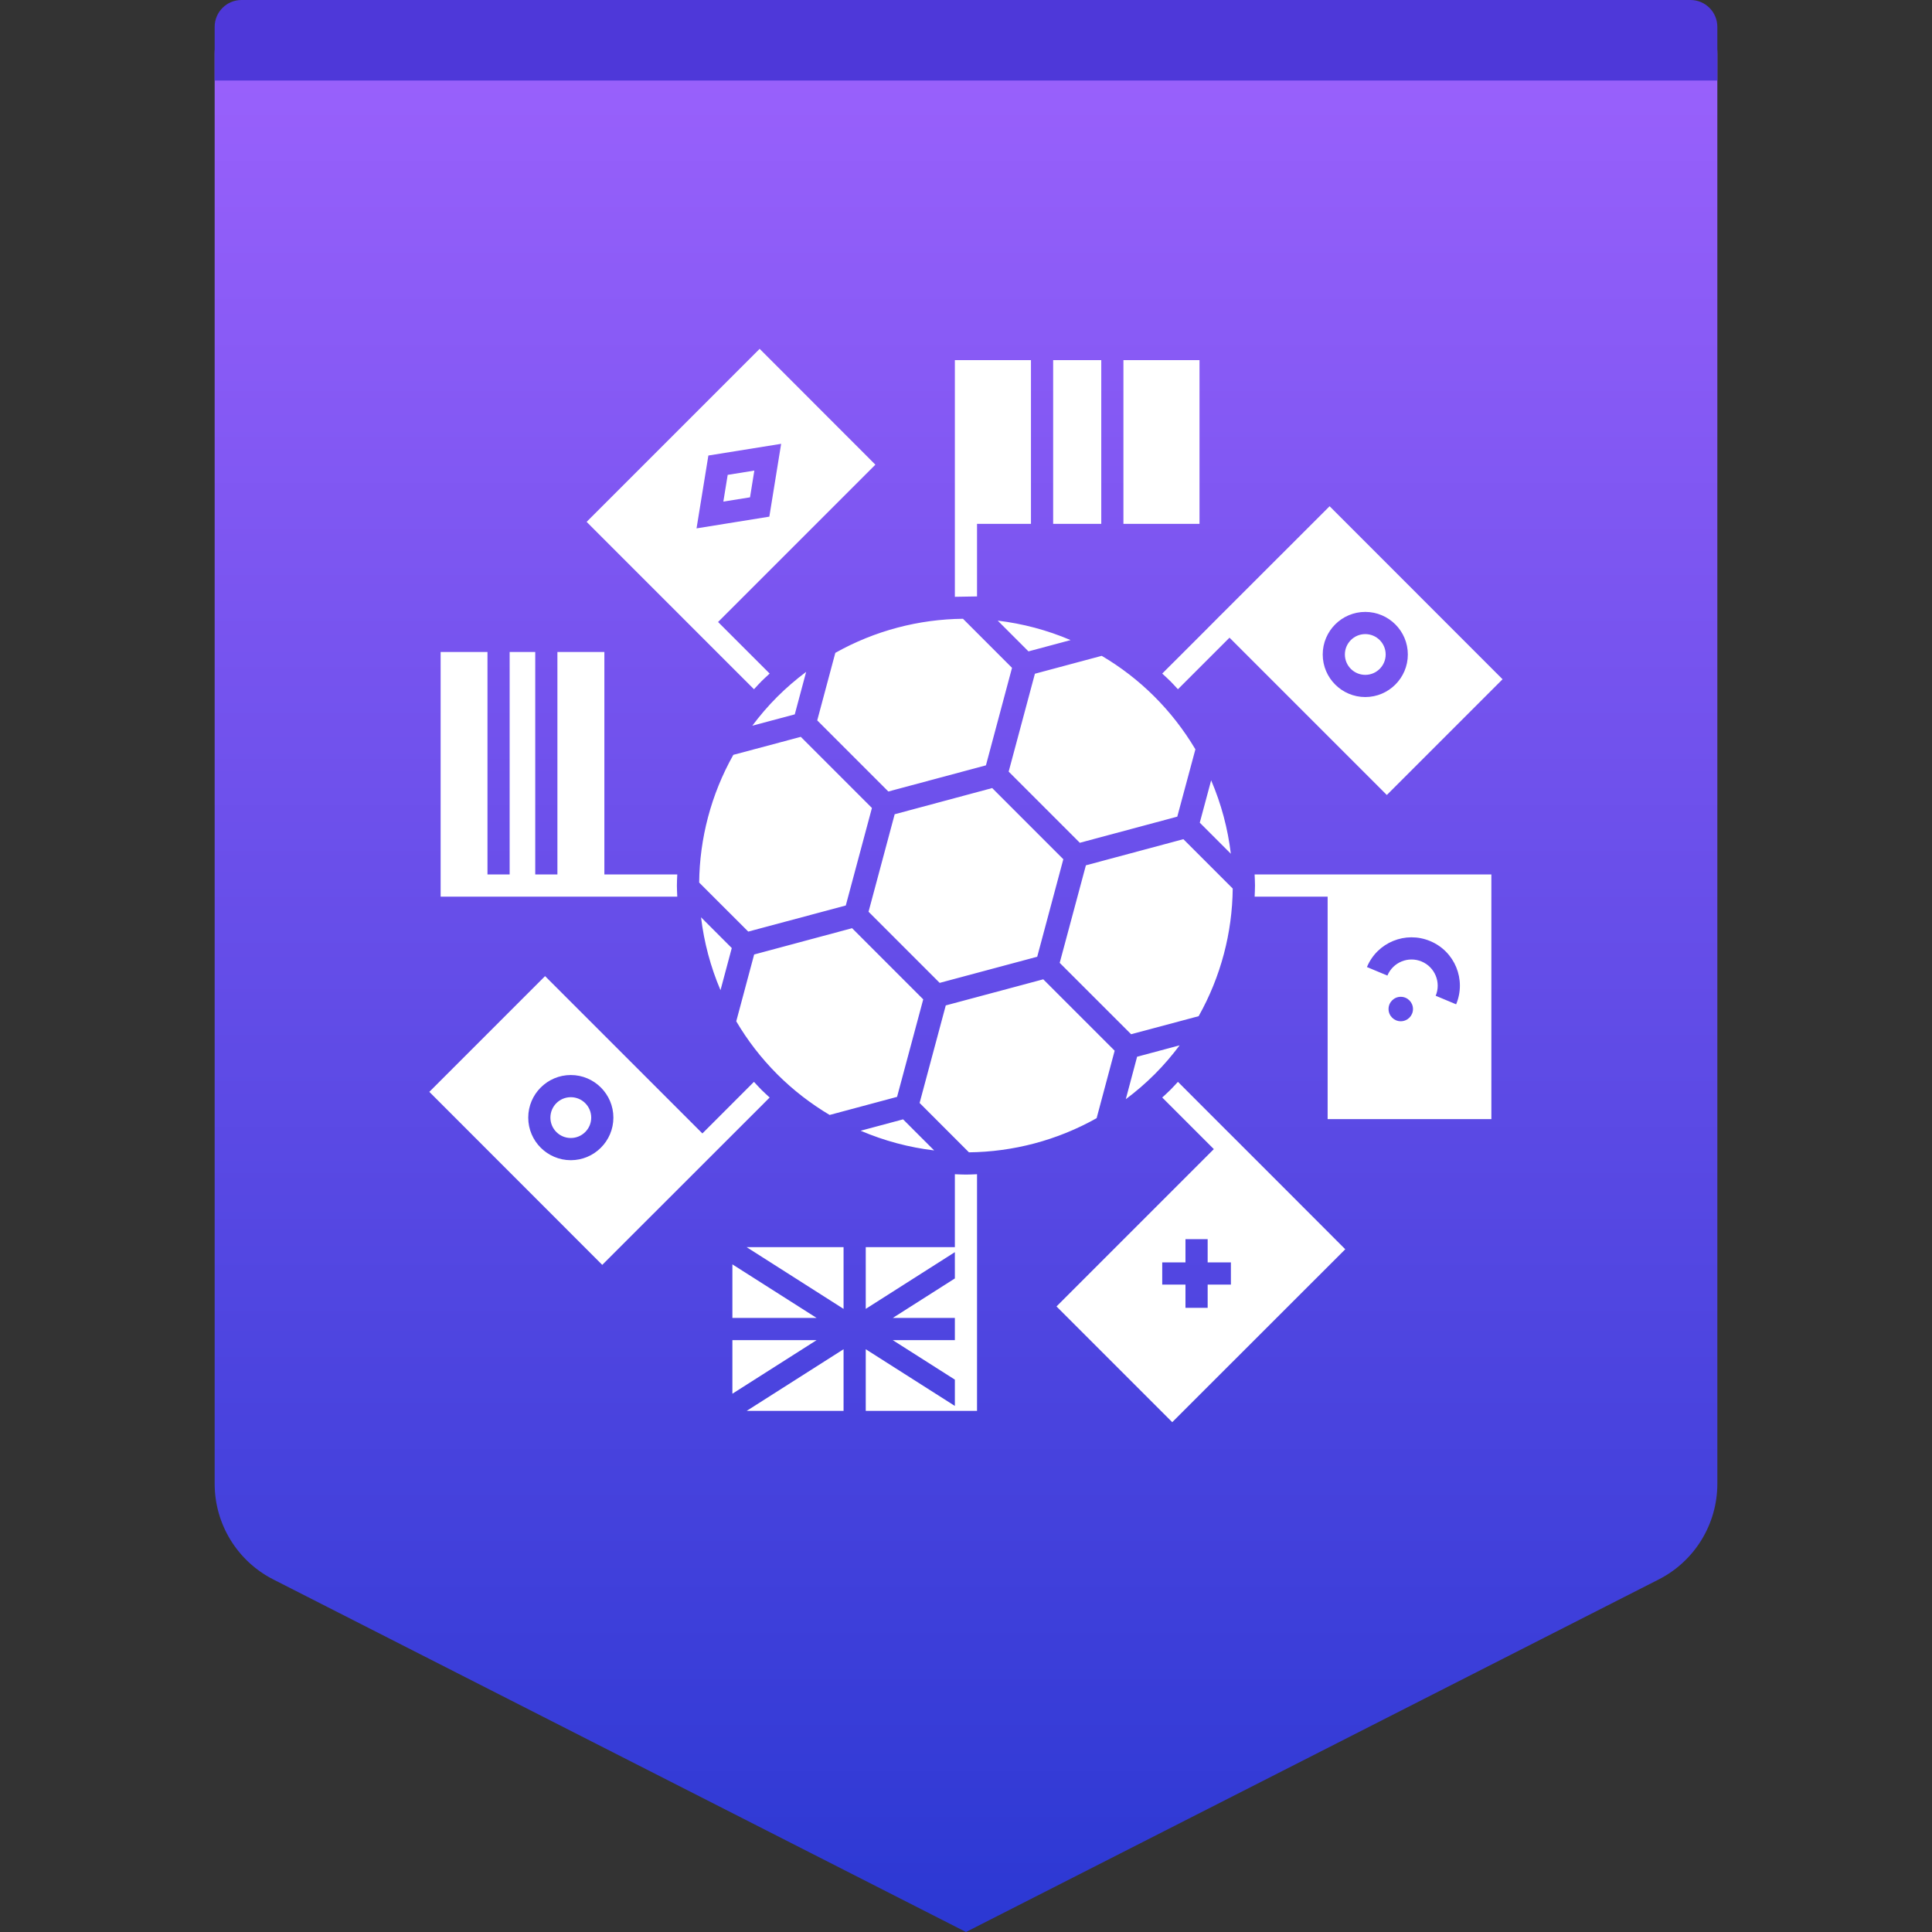
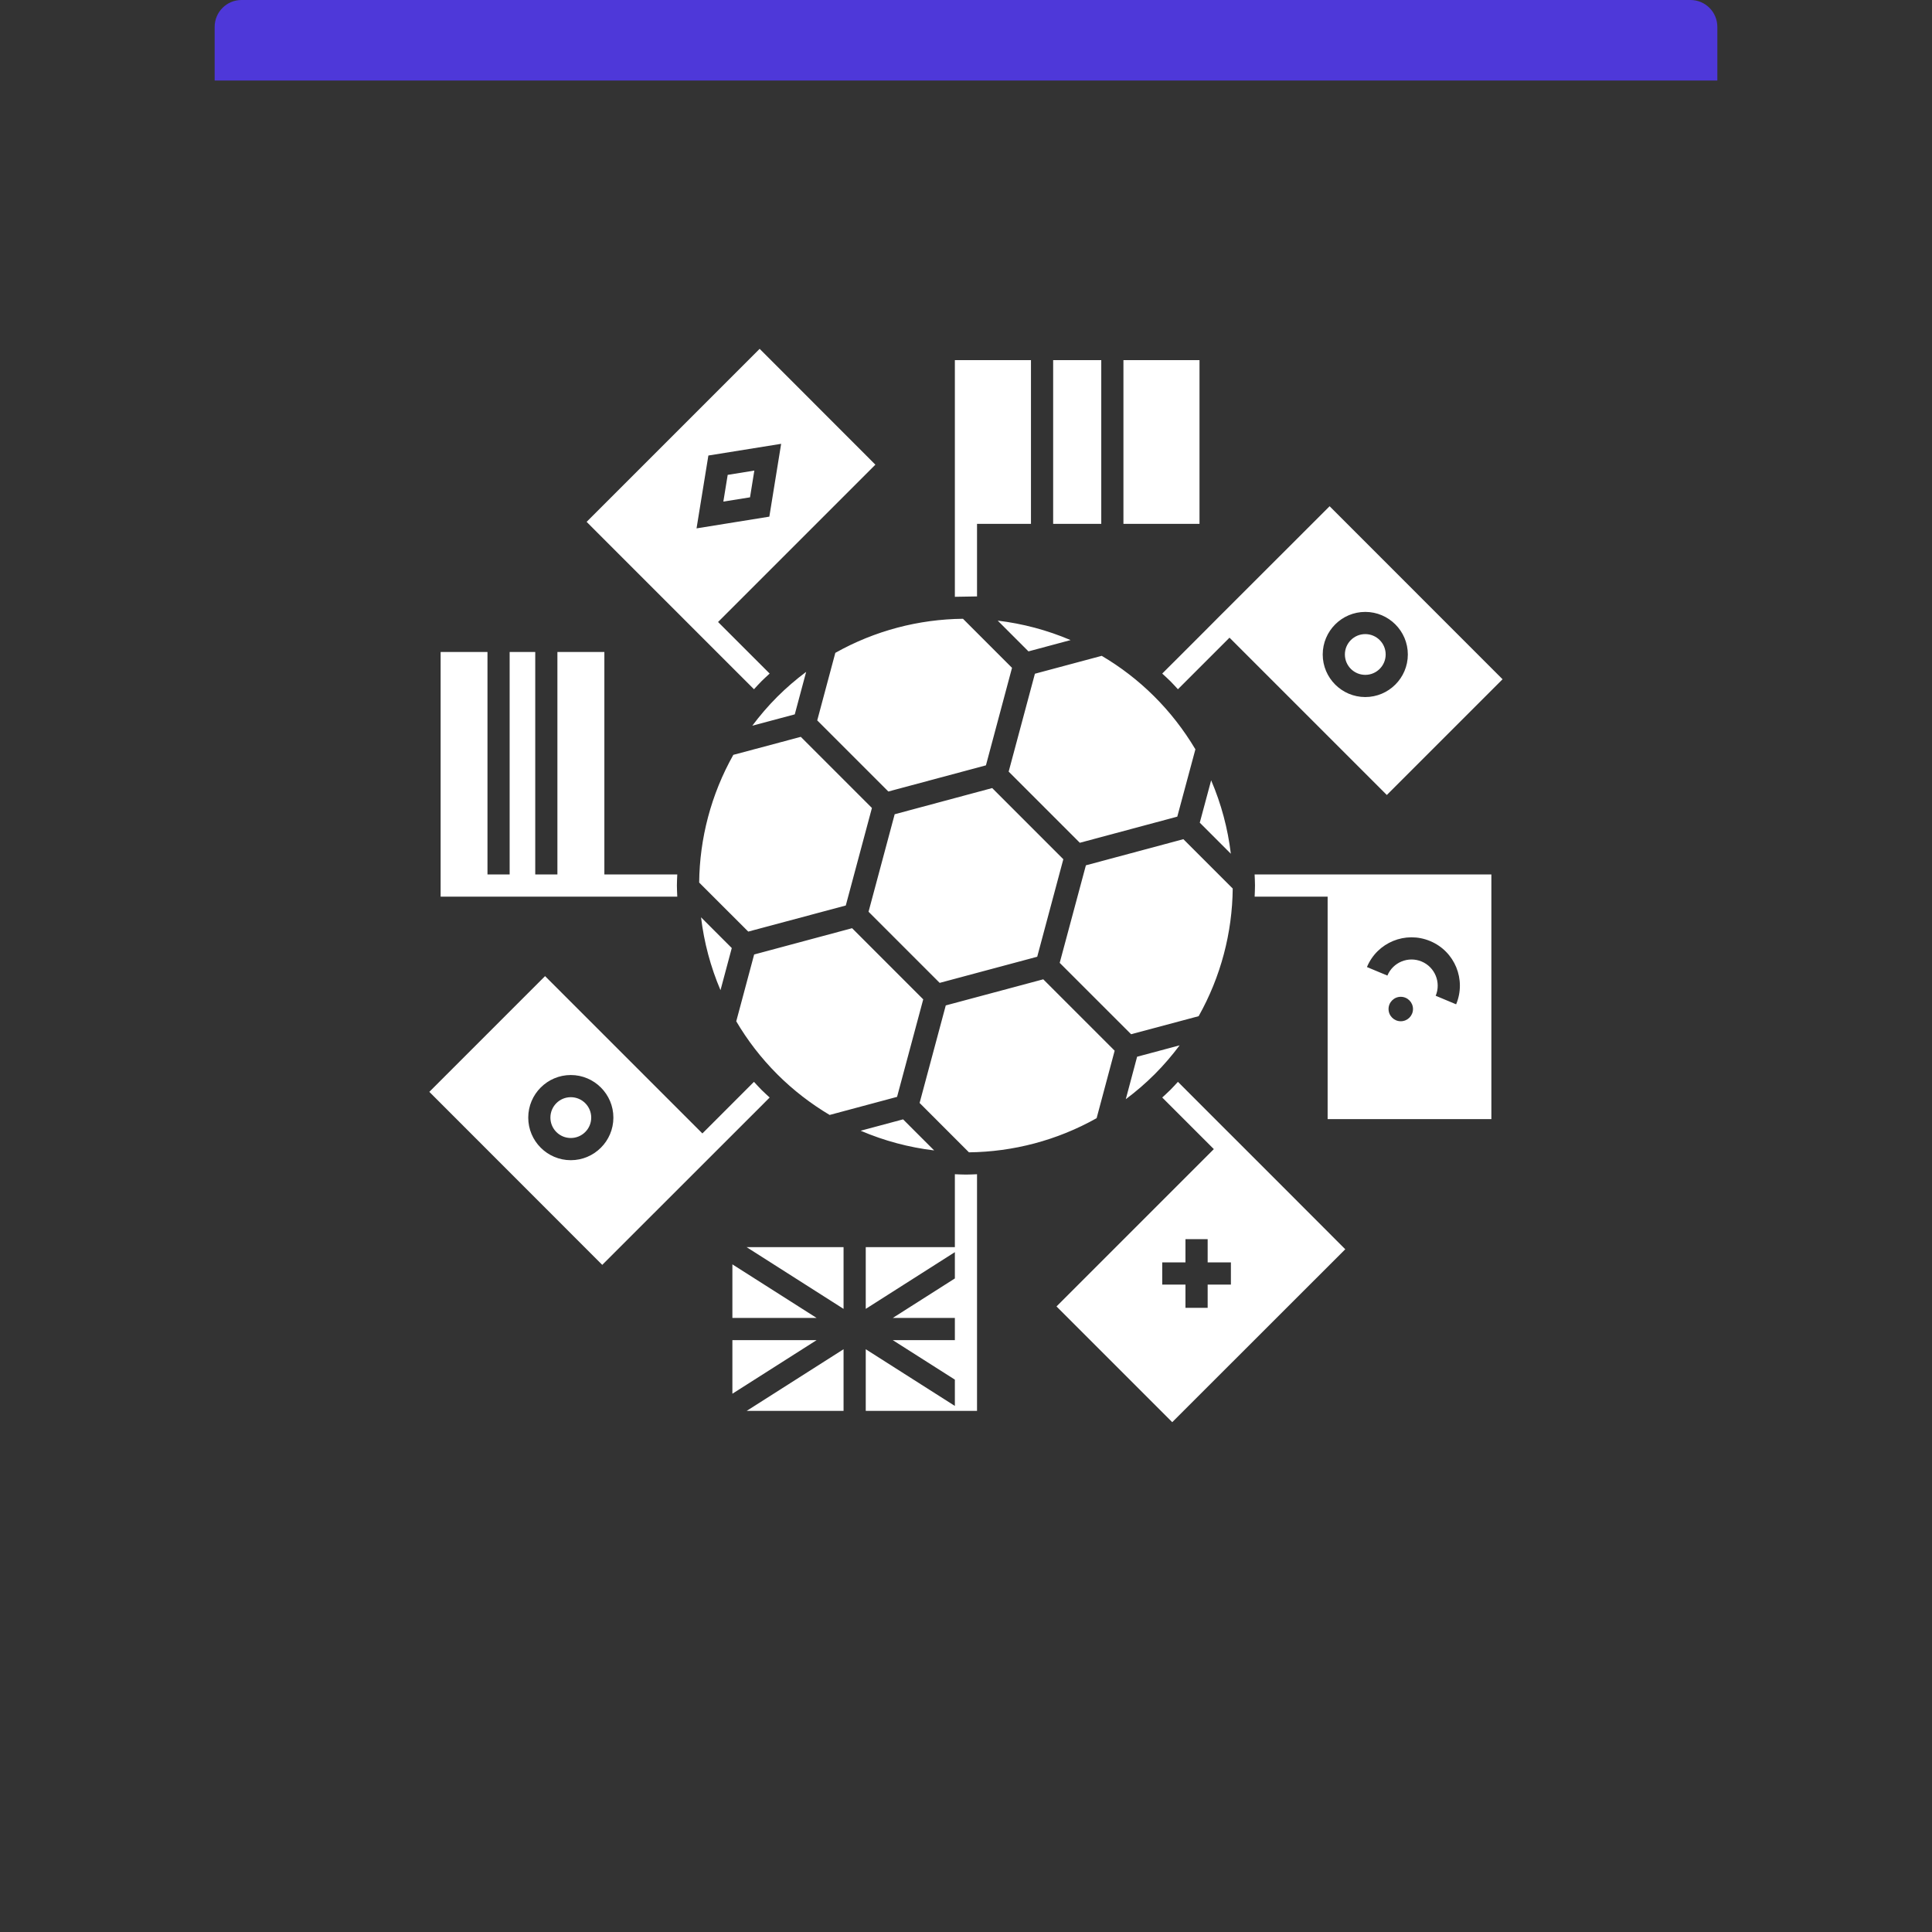
<svg xmlns="http://www.w3.org/2000/svg" width="72" height="72" viewBox="0 0 72 72" fill="none">
  <rect x="0" y="0" width="72" height="72" fill="#333333" stroke="none" />
-   <path fill-rule="evenodd" clip-rule="evenodd" d="M10 0H62C63.105 0 64 0.895 64 2V55.297C64 56.802 63.155 58.18 61.814 58.862L36 72L10.186 58.862C8.845 58.18 8 56.802 8 55.297V2C8 0.895 8.895 0 10 0Z" fill="url(#paint0_linear_168_15491)" />
  <path fill-rule="evenodd" clip-rule="evenodd" d="M9 0H63C63.552 0 64 0.448 64 1V3H8V1C8 0.448 8.448 0 9 0Z" fill="#4E38D9" />
  <path d="M43.898 40.317L45.65 42.07C45.722 42.141 45.792 42.212 45.861 42.28L46.254 42.673C46.941 43.36 47.445 43.864 47.811 44.23L48.232 44.651L48.23 44.65L48.233 44.652L48.249 44.668L48.293 44.712C48.314 44.733 48.333 44.752 48.352 44.771L48.347 44.767L48.381 44.801L48.51 44.93C48.544 44.964 48.581 45.001 48.622 45.042L49.315 45.736C49.39 45.812 49.471 45.892 49.557 45.978L49.829 46.251C49.925 46.347 50.027 46.449 50.134 46.556L43.686 53L39.373 48.687L45.236 42.824L43.313 40.901C43.414 40.807 43.517 40.716 43.615 40.618C43.712 40.521 43.804 40.418 43.898 40.317ZM31.437 50.282V52.579H27.827L31.437 50.282ZM35.585 43.76C35.721 43.765 35.857 43.773 35.993 43.773H36.006C36.141 43.773 36.276 43.765 36.411 43.76V52.579H32.264V50.282L35.585 52.395V51.415L33.271 49.943H35.585V49.116H33.271L35.585 47.644V46.664L32.264 48.778V46.477H35.585V43.76ZM30.433 49.943L27.294 51.94V49.943H30.433ZM27.294 47.119L30.433 49.116H27.294V47.119ZM31.437 46.477V48.778L27.823 46.477H31.437ZM45.006 46.18H44.179V47.046H43.313V47.873H44.179V48.739H45.006V47.873H45.872V47.046H45.006V46.18ZM20.313 36.377L26.176 42.24L28.098 40.317C28.192 40.418 28.284 40.521 28.381 40.618C28.479 40.716 28.582 40.807 28.683 40.901L28.56 41.024L28.557 41.027L28.542 41.042C28.537 41.047 28.53 41.054 28.521 41.063L28.487 41.097C28.478 41.106 28.467 41.117 28.456 41.129L26.881 42.703C26.353 43.23 25.66 43.923 24.749 44.834L22.444 47.138L16 40.69L20.313 36.377ZM21.272 40.063C20.398 40.063 19.686 40.775 19.686 41.65C19.686 42.525 20.398 43.237 21.272 43.237C22.147 43.237 22.859 42.525 22.859 41.65C22.859 40.775 22.147 40.063 21.272 40.063ZM38.879 36.496L41.54 39.157L40.868 41.671C39.394 42.5 37.754 42.926 36.11 42.944L34.271 41.104L35.246 37.469L38.879 36.496ZM33.655 41.715L34.813 42.873C33.877 42.761 32.954 42.516 32.074 42.139L33.655 41.715ZM21.272 40.889C21.692 40.889 22.033 41.23 22.033 41.65C22.033 42.07 21.692 42.41 21.272 42.41C20.852 42.41 20.512 42.07 20.512 41.65C20.512 41.23 20.852 40.889 21.272 40.889ZM55.579 32.589V41.706H49.477V33.415H46.757C46.762 33.275 46.77 33.136 46.77 32.996C46.77 32.86 46.761 32.724 46.756 32.589L55.579 32.589ZM31.755 34.591L34.406 37.243L33.431 40.877L30.918 41.551C30.224 41.137 29.564 40.633 28.965 40.034C28.36 39.428 27.852 38.765 27.438 38.061L28.105 35.571L31.755 34.591ZM43.961 38.957C43.68 39.332 43.372 39.693 43.031 40.034C42.691 40.374 42.33 40.683 41.955 40.964L42.377 39.381L43.961 38.957ZM44.101 31.274L45.94 33.113C45.923 34.758 45.499 36.395 44.67 37.87L42.153 38.543L39.492 35.883L40.468 32.248L44.101 31.274ZM52.202 37.148C51.951 37.148 51.747 37.352 51.747 37.603C51.747 37.855 51.951 38.059 52.202 38.059C52.454 38.059 52.658 37.855 52.658 37.603C52.658 37.352 52.454 37.148 52.202 37.148ZM53.298 35.071C52.379 34.687 51.325 35.12 50.942 36.039L51.704 36.357C51.911 35.861 52.482 35.625 52.98 35.833C53.476 36.04 53.711 36.613 53.504 37.109L54.266 37.428C54.65 36.508 54.217 35.454 53.298 35.071ZM26.126 34.186L27.271 35.331L26.851 36.901C26.479 36.029 26.237 35.114 26.126 34.186ZM36.976 29.369L39.627 32.021L38.654 35.655L35.019 36.629L32.368 33.978L33.342 30.345L36.976 29.369ZM29.843 27.46L32.494 30.111L31.52 33.745L27.885 34.718L26.056 32.89C26.073 31.246 26.499 29.606 27.329 28.131L29.843 27.46ZM18.167 24.298V32.589H18.993V24.298H19.947V32.589H20.773V24.298H22.523V32.589H25.24C25.234 32.728 25.226 32.867 25.226 33.006C25.226 33.142 25.235 33.279 25.24 33.415L22.242 33.415C22.181 33.415 22.123 33.415 22.067 33.415H20.725C20.7 33.415 20.676 33.415 20.652 33.415L18.517 33.415C18.452 33.415 18.384 33.415 18.314 33.415L16.421 33.415V24.298H18.167ZM45.136 29.08C45.513 29.96 45.758 30.881 45.87 31.817L44.712 30.659L45.136 29.08ZM41.058 24.441C42.47 25.273 43.669 26.448 44.549 27.925L43.874 30.434L40.242 31.408L37.59 28.756L38.568 25.108L41.058 24.441ZM49.551 18.866L55.996 25.314L51.683 29.627L45.82 23.764L43.898 25.686C43.804 25.585 43.712 25.482 43.615 25.385C43.517 25.287 43.414 25.196 43.313 25.102L43.621 24.794C43.718 24.697 43.81 24.606 43.896 24.52L44.251 24.165C44.537 23.878 44.748 23.668 44.902 23.514L45.052 23.363C45.08 23.335 45.106 23.31 45.128 23.287L45.274 23.14L45.281 23.132L45.283 23.132L45.293 23.121C45.324 23.09 45.368 23.045 45.431 22.982L45.516 22.897C45.548 22.866 45.582 22.831 45.621 22.793L46.068 22.346C46.254 22.16 46.48 21.935 46.754 21.661L47.044 21.371C47.095 21.32 47.147 21.268 47.201 21.214L48.335 20.081C48.407 20.009 48.482 19.935 48.557 19.859L49.551 18.866ZM35.887 23.06L37.715 24.888L36.743 28.522L33.106 29.497L30.456 26.847L31.13 24.33C32.605 23.501 34.242 23.077 35.887 23.06ZM30.043 25.038L29.619 26.622L28.036 27.045C28.317 26.67 28.625 26.309 28.965 25.969C29.307 25.628 29.668 25.319 30.043 25.038ZM50.88 22.804C50.005 22.804 49.294 23.516 49.294 24.391C49.294 25.265 50.005 25.977 50.88 25.977C51.754 25.977 52.466 25.265 52.466 24.391C52.466 23.516 51.754 22.804 50.88 22.804ZM28.31 13L32.623 17.317L26.76 23.18L28.683 25.102C28.582 25.196 28.479 25.287 28.381 25.385C28.284 25.482 28.192 25.585 28.099 25.686C27.729 25.317 27.386 24.974 27.068 24.656L25.611 23.199C25.492 23.08 25.378 22.966 25.269 22.856L24.809 22.397C24.572 22.159 24.362 21.95 24.177 21.765L23.868 21.456C23.584 21.172 23.369 20.957 23.199 20.787L23.043 20.631C22.678 20.266 22.553 20.14 22.254 19.841L22.127 19.714C22.051 19.638 21.964 19.551 21.862 19.448L28.31 13ZM50.88 23.631C51.299 23.631 51.64 23.971 51.64 24.39C51.64 24.81 51.299 25.15 50.88 25.15C50.46 25.15 50.12 24.81 50.12 24.39C50.12 23.971 50.46 23.631 50.88 23.631ZM37.182 23.129C38.11 23.24 39.025 23.482 39.898 23.854L38.328 24.275L37.182 23.129ZM38.421 13.421V19.523H36.411V22.227C36.411 22.227 35.684 22.237 35.585 22.241V13.421H38.421ZM29.111 16.54L26.399 16.976L25.958 19.691L28.671 19.254L29.111 16.54ZM44.702 13.421V19.523H41.867V13.421H44.702ZM41.041 13.421V19.523H39.248V13.421H41.041ZM28.112 17.537L27.951 18.534L26.957 18.693L27.119 17.697L28.112 17.537Z" fill="white" />
  <defs>
    <linearGradient id="paint0_linear_168_15491" x1="36" y1="0" x2="36" y2="72" gradientUnits="userSpaceOnUse">
      <stop stop-color="#9D62FD" />
      <stop offset="1" stop-color="#2B38D3" />
    </linearGradient>
  </defs>
</svg>